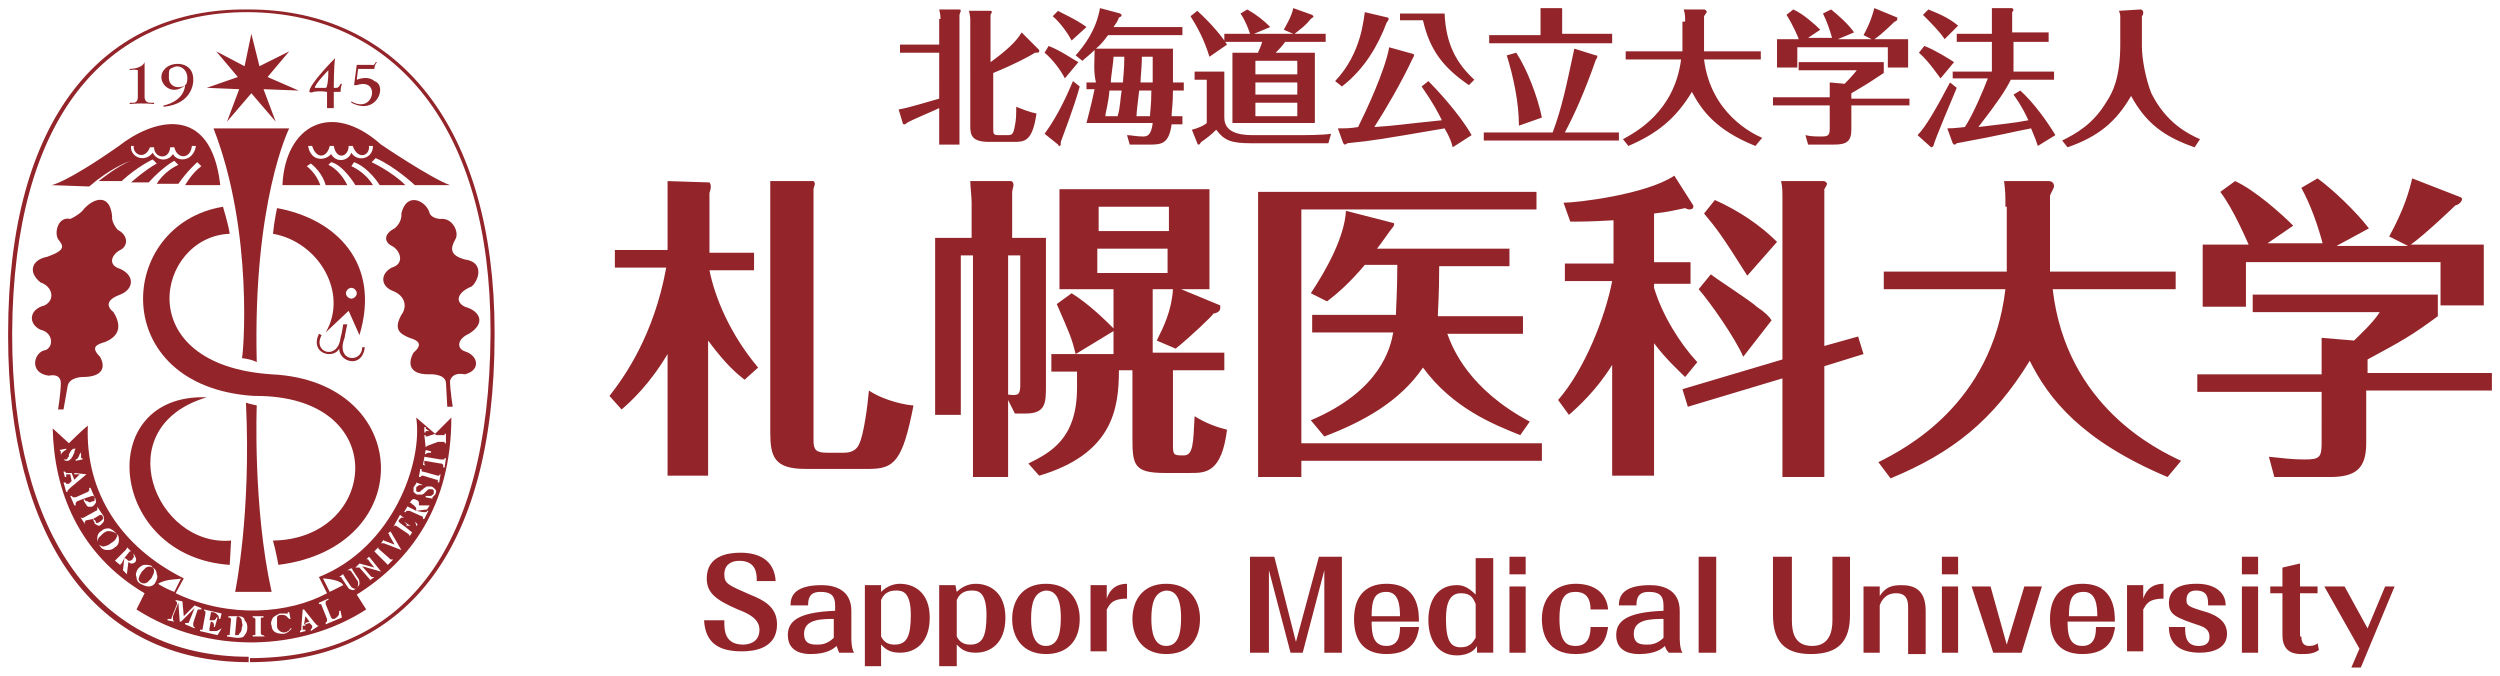
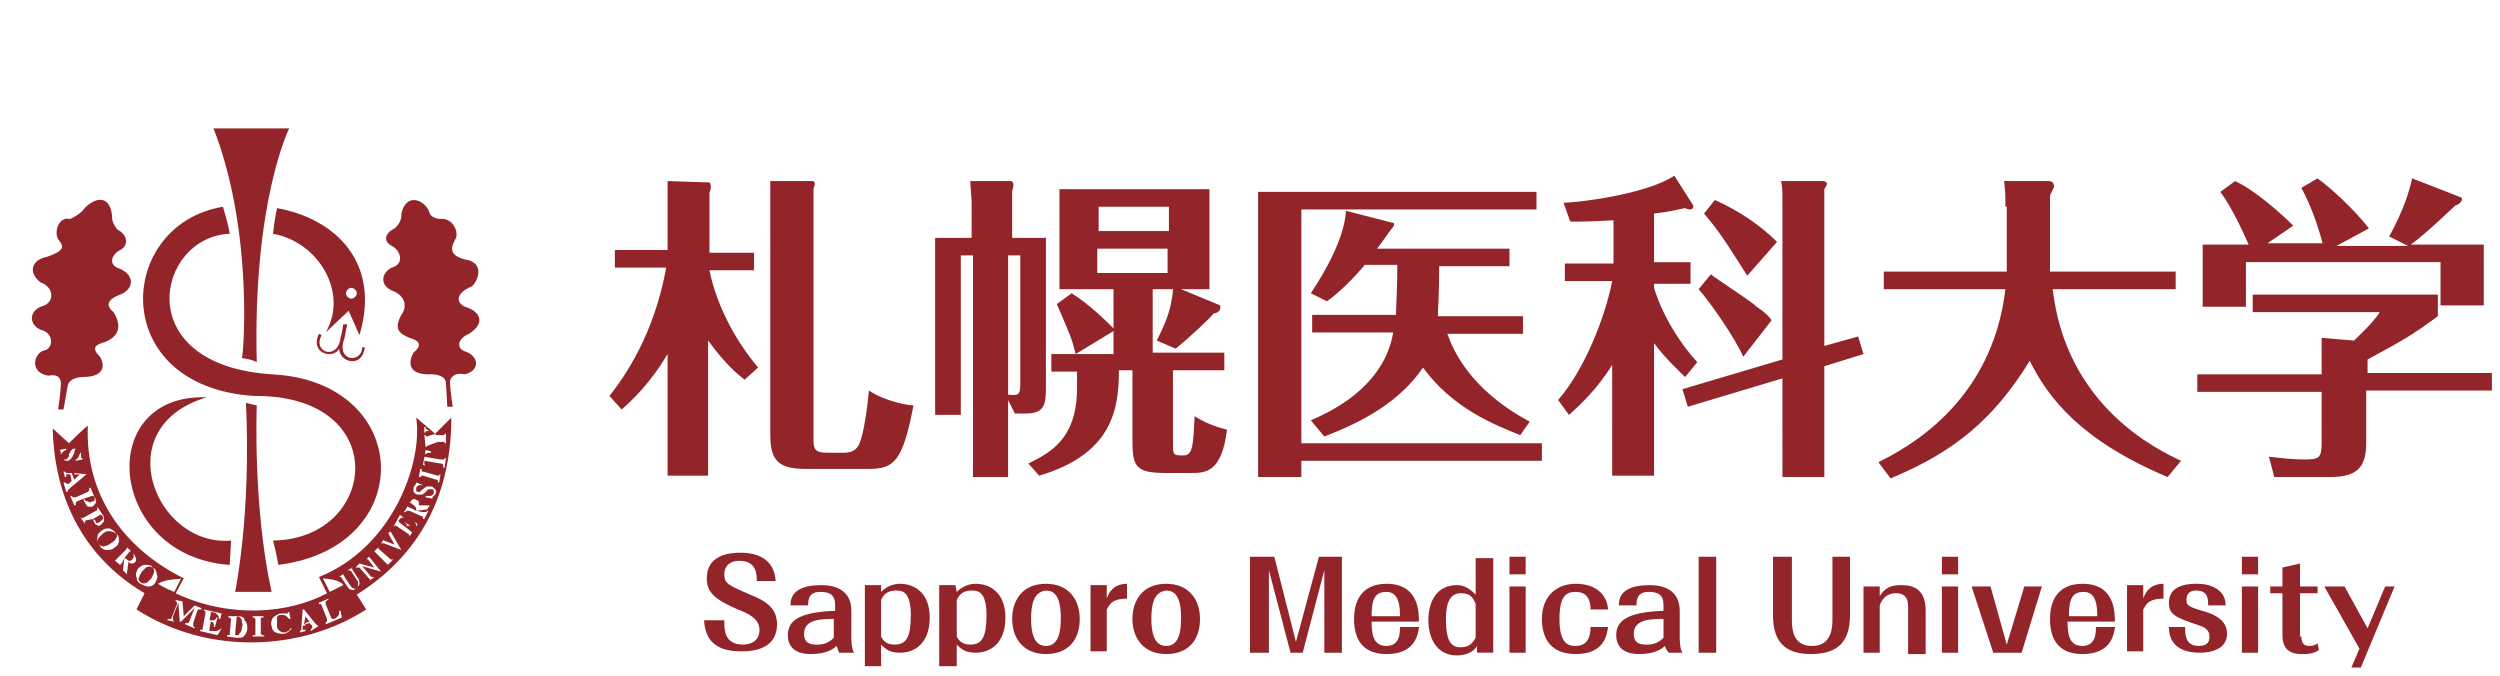
<svg xmlns="http://www.w3.org/2000/svg" version="1" id="logo" viewBox="0 0 185 50" width="185" height="50">
  <style>.st0{fill:#93252a}</style>
-   <path class="st0" d="M18.5 49v-.3c11.1 0 17.7-7.6 17.8-24v-.2c0-15-7-23.5-17.9-23.6h-.1C7.9.9 1 8.6.9 24.6v.2c0 14.7 6.3 23.8 17.5 23.8v.4c-5.7 0-10.2-2.3-13.2-6.5S.6 32.3.6 24.9v-.2C.6 8.6 7.7.6 18.3.7h.1c11.1 0 18.2 8.8 18.2 23.9v.2c0 16.3-6.9 24.2-18.1 24.2" />
-   <path class="st0" d="M18.6 6.9L16.8 9l.9-2.4-2.4-.1 2.3-.8L16 3.8l2.1 1.1.5-2.4.6 2.4 2.2-1.1-1.6 1.9 2.3 1-2.6-.1.9 2.4-1.8-2.1M10.2 5.2v2c0 .4-.3.4-.3.4h-.3v.1c1-.1 1.8 0 1.8 0v-.1h-.3c-.4 0-.4-.4-.4-.4V4.6c-.2.5-1.1.5-1.1.5v.1c-.1 0 .4-.1.6 0M12.5 5.6c-.1 1 1 1 1.3.6.3-1-.5-1.5-1-1.2-.3.1-.3.2-.3.6m1.2.7c-1.1 1-2.3-.4-1.5-1.2.5-.6 2.2-.6 2.1.9 0 0 0 1.7-2.2 1.9v-.1c.1 0 1.5-.3 1.6-1.5zM24.3 5.2s-1 1-1 1.3h.8s.1 0 .1-.2c0 .1.1-.3.1-1.1m.4 1.3h.2c.2 0 .3-.3.3-.3h.1c-.1.3-.1.6-.1.6h-.5V8h-.5V6.8c-.6-.1-1 0-1 0-.2.1-.3 0-.3 0-.1-.5 1.9-2.5 1.9-2.5-.1.5-.1 2.2-.1 2.2zM26.4 5.9l.1-.8h1.2s0-.3.2-.5h-.1s-.1.3-.3.2h-1.1l-.2 1.5h.2c1.8-.6 1.3 2.2-.4 1.2v.1c1.9 1 2.7-1.3 1.7-1.6-.1-.1-.5-.4-1.3-.1M9.7 10.8c-.1.8 1 1.3 1.6.5.3.6 1.1.7 1.5.1.3.6 1.5.6 1.7-.6h-.3c-.1 1-1.1 1-1.3.1h-.3c-.1 1-1.2.8-1.2 0h-.3c-.4 1-1.3.5-1.2-.1h-.2m-5.9 2.9s1-.1 5-2.9c2.4-1.9 6.8-3.3 7.5 2.9h-2.6s.5-.9 1.2-1.4l-.3-.3s-.7.6-1.4 1.6h-1.6s.5-.9 1.6-1.4l-.3-.3s-.8.4-1.9 1.6H9.7s1-.9 1.9-1.4l-.3-.3s-1.1.5-2.3 1.6H7.3s1.5-1.2 2.4-1.5l-.3.1s-1.3.5-2.8 1.8l-2.8-.1zM22.8 10.8c.2 1.2 1.3 1.1 1.7.6.4.7 1.3.5 1.5-.1.4.7 1.6.5 1.6-.5h-.3c.1.7-.8 1.1-1.2 0h-.3c0 .8-.9 1.1-1.1 0h-.3c-.2.9-1 1-1.3 0h-.3m-1.9 2.9c.2-4.4 3.6-6.3 7.3-3 0 0 3.7 2.5 5.1 3h-2.6s-1.5-1.4-2.9-2l-.3.3s1.5.7 2.5 1.7h-1.9s-.8-1.3-1.9-1.7l-.2.3s1 .4 1.6 1.4h-1.3s-.9-1.5-1.8-1.7l-.2.2s.8.3 1.4 1.5h-1.6s-.2-.9-1.1-1.6l-.3.2s.7.5 1 1.4h-2.8z" />
  <path class="st0" d="M15.8 9.5h5.6s-2.7 5.4-2.4 17.3c0 0-.3-.2-1.1-.3.1-.1.9-9.3-2.1-17M18.2 29.8s.3.1.8.2c0 0-.3 7.5 1.1 13.8h-2.7s1.2-5.7.8-14M25.4 24s-.1.7-.2 1c-.2 1.7-2.1 1.1-1.4-.2l-.2-.1c-.7 1.5 1.1 1.9 1.5 1.1 0 1 1.7 1.5 1.9-.1h-.2c0 1.2-2 1.1-1.3-.7 0 0 .1-.6.2-1h-.3M17.1 40l-.1 1.8c-9-.6-10.1-12.7-1.7-12.4-7.4 2.2-3.8 11.1 1.8 10.6" />
  <path class="st0" d="M16.5 15.3s.4 1.3.5 2c-5.4.2-7.5 9.7 3.1 10.4 10.5.5 10.9 12.8.5 14.1 0 0-.2-1.1-.4-1.8 7.8-.1 8.9-10.8-1.4-10.7-10.9-.7-10.2-12.7-2.3-14M26.4 21.7c0-.2-.2-.4-.4-.4s-.4.2-.4.4.2.4.4.4.4-.2.4-.4m.2 3.1l-.8-1.8-1.7 1.6c1.7-2.9-.5-6.7-3.9-7.3.1-1 .3-1.9.3-1.9 4.4.8 7.7 4.1 6.1 9.4z" />
  <path class="st0" d="M4.7 30.3h-.4s.2-1.3.2-1.9c0 0 .1-.8-.9-.6-1.5-.2-1.1-1.8-.2-1.9.6-.3.5-1.3-.4-1.5-.9-.4-.9-1.5.3-1.8.8-.4.6-1.4-.3-1.7-1-.8-.6-1.7.5-1.9 1.4-.5 1.2-.8.8-1.3-.3-.5 0-1.7.9-1.5 0 0 .5-.2.9-.6.6-.8 2-1.5 2.2.4 0 0-.1.4.4 1 .8.4.8 1.2.2 1.5-.6.3-1 1.1 0 1.4 1.1.5 1 1.5 0 1.9-1.1.4-1 .9-.5 1.3.8 1.3.1 1.9-.6 2.2-.7.2-1.1.4-.4 1.1.4.7.3 1.5-1.3 1.5 0 0-1 0-1.1.7l-.3 1.7M33.1 30.1h.4s-.2-1.3-.2-1.9c0 0 .1-.7 1.1-.5 1.2-.3 1-1.4 0-1.7-.6-.2-.6-.9.3-1.3 1.3-.8.8-1.7-.3-2-.8-.4-.5-1.1.5-1.5.5-.4 1-1.8-.5-2-1.1-.3-1.1-.8-.7-1.5.3-.5-.2-1.6-1.1-1.5 0 0-.6 0-.8-.4-.2-.9-1.7-1.7-2.1 0 0 0 .1.6-.5 1.1-.8.4-.8 1-.2 1.3.6.3 1 1.3 0 1.6-.8.4-.9 1.3 0 1.7 1.1.4 1.1 1.3.7 1.8-.6 1.1-.1 1.4.6 1.7.7.2 1 .5.3 1.1-.4.7-.4 1.6 1.1 1.6 0 0 1.2-.1 1.3.6l.1 1.8M23.6 46.3h-.1l-.2-.2-.8-1h-.1l-.1 1.3v.2l-.1.1v.1l.4-.1v-.1h-.2v-.1-.2h.2v-.1h-.1l.1-.6.3.4-.3.1v.1l.3-.1.1.1.1.1v.2s-.1 0-.1.1v.1l.6-.4M6.4 35.1l-.9-.1v.1h.4l-.4.4-.2-.5h.2H4.9l-.1-.1h-.1l.1.4h.1v-.2H5.2l.1.5-.1.1-.1.1h-.2s0-.1-.1-.1h-.1l.2.7H5v-.1l.2-.2 1.2-1zm24.4 2.7l.8-.1.2-.3H31v-.2c0-.1-.1-.2-.2-.2-.1-.1-.3-.1-.4.1-.1.1-.1.1-.2.3l-.3.5h.1l.1-.1h.2l.9.4c.1 0 .1.1.1.1v.1h.1l.3-.6h-.1c0 .1-.1.1-.1.1h-.2l-.5-.1-.6-.3-.1-.1v-.1c0-.1.1-.1.2-.1s.1 0 .2.1.2.1.2.2c.1 0 .1.1.1.3zM11.3 42c.1.1.1.2.1.3 0 .1-.1.3-.2.5l-.3.3c-.2.1-.3.1-.5 0-.1-.1-.2-.2-.1-.4 0-.1.1-.2.2-.4l.3-.3c.2-.1.3-.1.5 0-.1-.2-.3-.2-.6-.2-.2 0-.4.2-.5.3-.1.2-.2.4-.1.6 0 .2.1.4.3.5.2.1.4.2.6.2.2 0 .4-.1.5-.3.1-.2.2-.4.1-.6 0-.2-.1-.4-.3-.5zm-2.1-.7l-.1.9.3.3v-.1l.1-.8c.1 0 .1.1.2.1s.2 0 .3-.1c.1-.1.1-.3 0-.4 0-.1-.1-.2-.2-.3l-.5-.5.1.1s0 .1-.1.2l-.7.7-.1.1s-.1 0-.1-.1l.6.5-.1-.1s0-.1.1-.1l.2-.4.4-.5h.1l.1.1c.1.1.1.2.1.3 0 .1-.1.1-.1.2-.1.1-.2.1-.3.1-.1-.1-.2-.2-.3-.2zm-.6-1.8c.1.1.1.2 0 .3 0 .1-.2.3-.4.4-.1.1-.3.2-.4.2-.2.1-.3 0-.5-.1-.1-.1-.1-.3 0-.5l.3-.3c.1-.1.3-.2.4-.2.3 0 .5.1.6.2-.1-.2-.3-.3-.5-.4-.2 0-.4 0-.6.2-.2.1-.3.3-.3.5s0 .4.2.6c.1.2.3.3.5.3s.4 0 .6-.2c.2-.1.3-.3.3-.5s0-.4-.2-.5zm16.7 6.2l-.1-.5h-.1c0 .2 0 .3-.1.4-.1.1-.2.2-.3.2h-.1l-.1-.1-.4-1v-.2s.1-.1.2-.1v-.1l-.7.3v.1h.1s.1 0 .1.1l.4 1v.2s-.1 0-.1.1v.1l1.2-.5zm-5.1 0c-.1.2-.2.4-.1.6 0 .2.1.4.3.5.2.1.4.1.6.1.1 0 .3-.1.4-.2l.2-.2h-.1c-.1.1-.1.2-.2.2-.1.1-.2.1-.3.1-.2 0-.3-.1-.4-.2-.1-.1-.1-.2-.1-.4v-.5c0-.1.1-.2.3-.2.1 0 .3 0 .4.1l.2.2h.1l-.1-.5h-.1v.1h-.1-.5c-.2.1-.4.2-.5.3zm-.6 1.4c-.1-.1-.1-.1-.2-.1l-.1-.1v-1.1c0-.1 0-.1.1-.1h.1v-.1h-.8v.1h.1l.1.1v1.1c0 .1 0 .1-.1.1h-.1v.1h.9zm-3.2-.6c-.2.1-.3.2-.4.2h-.4c-.1 0-.1 0-.1-.1v-.1l.1-.5c.1 0 .2.1.2.1 0 .1.1.2 0 .3h.1l.2-.7H16c0 .1-.1.2-.2.2h-.3l.1-.5v-.1h.1c.2 0 .3.1.4.2.1.1.1.2.1.3h.1l.1-.4-1.3-.3v.1c.1 0 .1 0 .1.1v.1l-.2 1.1c0 .1 0 .1-.1.1h-.1v.1l1.3.3.3-.5zm-3.5-.5c-.1-.1-.1-.1-.1-.2v-.2l.4-1 .1 1.4h.1l1-1-.4 1c0 .1-.1.1-.1.1h-.2v.1l.7.3v-.1c-.1 0-.1-.1-.1-.1v-.2l.3-.9c0-.1.1-.1.1-.1h.2V45l-.5-.2-.8.8-.1-1.1-.5-.1v.1c.1 0 .1.1.1.1v.1l-.4 1c0 .1 0 .1-.1.1h-.2v.1l.5.1zm18.6-12.9l.1-.1.8-.3h.5v.1h.1v-.7h-.1v.1H32.3l-.7-.4-.1-.1v-.1h-.1v.4h.1v-.1H31.8l.4.2-.6.2h-.1v-.1h-.1l.1.9zm.2 1.4c-.2 0-.3-.1-.3-.2v-.2l1.2.2c.1 0 .1 0 .2.1v.2h.1l.1-.7h-.1c0 .1 0 .1-.1.1h-.2l-1.2-.2c0-.1 0-.2.1-.2.1-.1.2-.1.4-.1v-.1l-.4-.1-.2 1.1.4.1zm.9.6c-.1 0-.1.1-.1.1h-.1l-1.1-.3c-.1 0-.1 0-.1-.1v-.1h-.1l-.1.6h.1l.1-.1h.1l1 .3c.1 0 .1 0 .1.1v.1h.1l.1-.6zm-.6 1.8v-.1l.1-.1.1-.1c.1-.2.1-.3 0-.4-.1-.1-.2-.2-.3-.2h-.3c-.1 0-.1.1-.2.1l-.1.1c-.1.1-.2.1-.2.2h-.2c-.1 0-.1-.1-.1-.1v-.2c0-.1.1-.1.2-.2h.3l-.5-.2v.1l-.1.1c0 .1-.1.1-.1.2v.3c.1.1.2.2.3.2h.3c.1 0 .2-.1.3-.2l.1-.1c.1-.1.1-.1.2-.1h.2l.1.1v.2c0 .1-.1.1-.2.2h-.4v.1l.5.1zm-1.3 1.7c.1.2.1.3.1.4 0 .1 0 .2-.1.3l-.1.1h-.1L30 39c.1-.1.1-.1.2-.1s.2 0 .3.1l-.6-.4.2.2c0 .1 0 .1-.1.2l-.4-.3-.1-.1v-.1l.2-.2c.1 0 .2 0 .3.1l-.4-.3-.5.9.1-.1h.1l.9.6.1.1v.1l.6-.9-.2-.2zm-2.5 1.6h.2l1.3.5-.7-1.2c0-.1-.1-.1-.1-.1v-.1l-.3.3.1-.1h.1v.1l.4.7-.8-.3v-.1s0-.1.1-.1l-.3.4zm.9 1.2h-.2l-.1-.1-.8-.7v-.1l.1-.1-.5.5.1-.1.1.1.8.8.1.1-.1.1.5-.5zm-1.4 1.3h-.2l-.1-.1-.6-.7 1.4.4-.8-1-.1-.1.1-.1-.3.3c.1 0 .1-.1.1 0 0 0 .1 0 .1.1l.4.5-1.1-.3-.3.3H26.6l.7.8.1.1-.1.1.4-.3zm-2.6 0h.1s.1 0 .1.1l.4.6c.1.1.1.2.2.2.2.1.3.1.5-.1.1-.1.2-.2.2-.3 0-.1 0-.3-.1-.4l-.4-.6c0-.1-.1-.1-.1-.1l.1-.1-.4.2h.2l.1.1.4.6c.1.1.1.2.1.3 0 .1 0 .2-.1.3-.1.1-.2.1-.3 0-.1 0-.1-.1-.2-.2l-.4-.6c0-.1-.1-.1-.1-.2 0 0 0-.1.1-.1l-.4.3zM4.4 33.3l.1.1v.2c0 .2.1.3.2.4.1.1.2.1.3.1.1 0 .2-.1.3-.2 0-.1.1-.1.1-.2l.1-.2c0-.2.1-.3.1-.3l.1-.1h.2s.1.1.1.2 0 .2-.1.3c-.1.3-.2.4-.3.4v.1l.5-.1v-.1H6v-.1-.2c0-.2-.1-.3-.2-.3-.1-.1-.2-.1-.3-.1-.1 0-.2.1-.2.1-.1.1-.1.2-.2.3v.2c-.1 0-.1.1-.1.1 0 .1-.1.1-.2.1h-.2c-.1 0-.1-.1-.1-.2s0-.2.1-.3c.1-.1.2-.2.3-.2v-.1l-.5.1zm1.8 3.6l.6-.2h.1l.1.1v.2c0 .1-.1.1-.2.1-.1.1-.2.1-.3 0-.2 0-.2-.1-.3-.2 0 .2 0 .2.1.3 0 .1.1.1.1.2.1.1.1.1.2.1h.2c.2-.1.2-.2.3-.3 0-.1 0-.3-.1-.4l-.3-.7h-.1v.2l-.1.1-.9.4h-.2l-.1-.1h-.1l.3.7h.1v-.2l.1-.1.5-.2zm11.4 8.7h-.7v.1h.1l.1.1-.1 1.1c0 .1 0 .1-.1.1h-.1v.1l.7.1c.3 0 .5 0 .6-.2.1-.1.2-.3.2-.5s0-.4-.2-.6c0-.2-.2-.3-.5-.3.2.1.3.2.3.4 0 .1.1.3 0 .4 0 .3-.1.4-.2.5 0 .1-.1.1-.2.1h-.1v-.1l.1-1.1v-.1l.1-.1zM6.9 38.4l.5-.3h.1l.1.1c0 .1.1.2 0 .2 0 .1-.1.1-.2.2s-.2.1-.3.1c0-.2-.1-.2-.2-.3 0 .2.1.2.1.3 0 .1.1.1.1.1.1.1.2.1.2.1.1 0 .1 0 .2-.1s.2-.2.2-.3c0-.1 0-.3-.1-.4l-.4-.6v.2s0 .1-.1.1l-.9.5c-.1 0-.1.1-.2 0 0 0-.1 0-.1-.1l.4.6c0-.1-.1-.1 0-.2 0 0 0-.1.1-.1l.5-.1zm17.5 5.4l1-.5s-.1-.4-1.5-.5l.5 1zm-12.7-.6s.4.3 1.2.6l.5-1c-.1.1-1.1 0-1.7.4zM3.9 31.7l1.2 1.1s1-1 1.4-1.3c-.2 5 2.5 9 7.1 11.3l-.6 1.1c4 1.9 8.4 1.5 11.2 0l-.6-1.2c5.5-2.2 7.7-8.5 7.2-11.8l1.4 1.2 1.2-1.2c0 6.5-3 10.6-7 13.1l.7 1.1c-4.8 3.1-11.7 3.4-17 0l.6-1.2C5.8 41 4 36.3 3.9 31.7z" />
  <g>
    <path class="st0" d="M53.6 46c0 .6 0 1.7 1.4 1.7.3 0 1.2-.1 1.2-1.1 0-.8-.8-1.2-1.6-1.5-1.6-.7-2.3-1.2-2.3-2.3 0-1.7 1.6-1.9 2.5-1.9 1.3 0 2.5.5 2.6 2.1H56c0-.5 0-1.5-1.3-1.5-.6 0-1.1.3-1.1 1s.3.8 1.9 1.5c1 .4 2 .9 2 2.2 0 1.8-1.7 2-2.6 2-1.7 0-2.7-.6-2.8-2.3h1.5M61.8 45.8c-1 0-2.3 0-2.3 1.1 0 .8.6.8 1 .8.2 0 .7 0 1.2-.5v-1.4m.4 2.5c-.1-.2-.1-.3-.2-.5-.2.2-.7.6-1.9.6-.3 0-1.7 0-1.7-1.4 0-1 .7-1.7 3.5-1.8v-.4c0-.8-.4-1-1.1-1-.8 0-.9.5-.9 1h-1.3c0-.5.1-1.5 2.3-1.5.9 0 2.2.3 2.2 1.9v2c0 .1 0 .8.2 1.1h-1.1zM65.2 47.1c.2.4.5.6 1 .6.9 0 1.2-.6 1.2-2.2 0-1.8-.7-1.8-1.1-1.8-.8 0-1 .5-1.1.7v2.7m0-3.3c.4-.4.9-.6 1.4-.6 1 0 2.2.6 2.2 2.5s-1.1 2.6-2.2 2.6c-.8 0-1.1-.3-1.4-.6v1.6H64v-6h1.2v.5zM70.8 47.1c.2.4.5.6 1 .6.9 0 1.2-.6 1.2-2.2 0-1.8-.7-1.8-1.1-1.8-.8 0-1 .5-1.1.7v2.7m0-3.3c.4-.4.9-.6 1.4-.6 1 0 2.2.6 2.2 2.5s-1.1 2.6-2.2 2.6c-.8 0-1.1-.3-1.4-.6v1.6h-1.3v-6h1.2l.1.5zM76.3 45.8c0 1 .2 2 1.1 2 1 0 1.1-1.2 1.1-2.1 0-1.6-.5-2-1.1-2-.9.1-1.1 1-1.1 2.1m3.6 0c0 1.6-.9 2.6-2.5 2.6-1.7 0-2.5-1.2-2.5-2.6 0-1.3.7-2.6 2.5-2.6 1.7 0 2.5 1.2 2.5 2.6zM83.4 44.3c-1.2 0-1.3.5-1.5.8v3.1h-1.2v-4.9h1.2v1c.1-.3.4-1.1 1.5-1.1v1.1M85.2 45.8c0 1 .2 2 1.1 2 1 0 1.1-1.2 1.1-2.1 0-1.6-.5-2-1.1-2-.9.1-1.1 1-1.1 2.1m3.6 0c0 1.6-.9 2.6-2.5 2.6-1.7 0-2.5-1.2-2.5-2.6 0-1.3.7-2.6 2.5-2.6 1.7 0 2.5 1.2 2.5 2.6zM97.6 41.2h1.7v7.1H98v-6.1l-1.6 6.1h-.9l-1.6-6.1v6.1h-1.4v-7.1h1.8l1.6 6.3 1.7-6.3M103.6 45.6c0-.8-.1-1.8-1-1.8s-1.1.6-1.1 1.8h2.1m1.4.9c-.1.5-.3 1.9-2.4 1.9-2 0-2.4-1.4-2.4-2.6 0-1.5.7-2.6 2.4-2.6 2.4 0 2.4 2.1 2.4 2.8h-3.5c0 .9.1 1.8 1.1 1.8s1-1 1-1.4h1.4zM109.2 44.7c-.2-.5-.4-.8-1.1-.8-.8 0-1.1.7-1.1 1.9 0 1.7.4 2.1 1.1 2.1.7 0 .9-.4 1.1-.7v-2.5m1.3-3.5v7.1h-1.2v-.5c-.1.2-.5.7-1.5.7-1.5 0-2.1-1.3-2.1-2.6 0-1.5.7-2.6 2.1-2.6.4 0 .8.1 1.4.7v-2.7h1.3zM111.7 43.4h1.2v4.9h-1.2v-4.9zm0-2.2h1.2v1.3h-1.2v-1.3zM119 46.4c-.1.5-.2 2-2.4 2-2.1 0-2.5-1.5-2.5-2.6 0-1.7 1.1-2.6 2.5-2.6s2.3.7 2.4 1.9h-1.3c0-1-.5-1.3-1.1-1.3-.7 0-1.2.3-1.2 2 0 1.9.7 2 1.2 2 1 0 1.1-.9 1.1-1.4h1.3M123.2 45.8c-1 0-2.3 0-2.3 1.1 0 .8.6.8 1 .8.2 0 .7 0 1.2-.5v-1.4m.4 2.5c-.1-.1-.2-.2-.3-.5-.2.2-.7.6-1.9.6-.3 0-1.7 0-1.7-1.4 0-1 .7-1.7 3.5-1.8v-.4c0-.8-.4-1-1.1-1-.8 0-.9.5-.9 1h-1.3c0-.5.1-1.5 2.3-1.5.9 0 2.2.3 2.2 1.9v2c0 .1 0 .8.2 1.1h-1zM125.7 41.2h1.3v7.1h-1.3zM136.9 41.2v4.3c0 1.9-.8 2.9-2.9 2.9-2 0-2.8-1-2.8-2.9v-4.3h1.4v4.7c0 .9.2 1.9 1.5 1.9s1.5-1.1 1.5-1.9v-4.7h1.3M141.2 44.9c0-.9-.5-1-.9-1-.8 0-1.1.6-1.2.9v3.5h-1.2v-4.9h1.2v.7c.4-.6.8-.8 1.6-.8.9 0 1.8.3 1.8 1.9v3.2h-1.3v-3.5M143.7 43.4h1.2v4.9h-1.2v-4.9zm0-2.2h1.2v1.3h-1.2v-1.3zM145.9 43.4h1.4l1.2 4.3 1.3-4.3h1.3l-1.5 4.9h-2.1l-1.6-4.9M155.2 45.6c0-.8-.1-1.8-1-1.8s-1.1.6-1.1 1.8h2.1m1.3.9c-.1.5-.3 1.9-2.4 1.9-2 0-2.4-1.4-2.4-2.6 0-1.5.7-2.6 2.4-2.6 2.4 0 2.4 2.1 2.4 2.8H153c0 .9.1 1.8 1.1 1.8s1-1 1-1.4h1.4zM160.1 44.3c-1.2 0-1.3.5-1.5.8v3.1h-1.2v-4.9h1.2v1c.1-.3.4-1.1 1.5-1.1v1.1M161.7 46.5c0 .6.1 1.3 1 1.3.8 0 .8-.5.8-.7 0-.5-.4-.7-.7-.8-1.8-.6-2.3-.8-2.3-1.7 0-1.4 1.6-1.4 2.1-1.4 1.1 0 2.1.5 2.1 1.6h-1.3c0-.5 0-1.1-.9-1.1-.3 0-.7.1-.7.7 0 .4.1.5 1.5.9 1.2.4 1.5 1 1.5 1.6 0 1.1-1.1 1.4-2 1.4-1.3 0-2.3-.5-2.3-1.9h1.2M165.9 43.4h1.2v4.9h-1.2v-4.9zm0-2.2h1.2v1.3h-1.2v-1.3zM170.3 47.1c0 .6.3.7.6.7s.5-.1.6-.2l.1.5c-.4.3-.9.3-1.3.3-.5 0-1.4-.1-1.4-1.4v-3.1h-.9v-.5h.9V42l1.3-.3v1.7h1.3v.5h-1.3v3.2M174.6 48l-2.6-4.6h1.5l1.7 3.1 1.3-3.1h.7l-2.5 6h-.7l.6-1.4" />
    <g>
-       <path class="st0" d="M76.9 3.7v.1c0 .1-.1.1-.3.1-.5.3-1.4.8-3.1 1.5v4.1c0 .4 0 .5.4.5h.7c.3 0 .4-.1.5-.7.1-.4.1-.9.1-1.4.5.2 1 .4 1.5.5-.3 2.1-.9 2.1-1.7 2.1h-1.8c-1.3 0-1.4-.5-1.4-1.2V1.6c0-.3 0-.4-.1-.8h1.5c.1 0 .2 0 .2.1l-.1.2v3.5c1.1-.8 1.9-1.5 2.3-2.2l1.3 1.3m-7.3-2.3c0-.1 0-.3-.1-.7H71c.1 0 .1.1.1.1l-.1.3v9.6h-1.5V8c-.4.2-2.1.9-2.4 1.1-.1.1-.1.1-.2.1s-.1-.1-.1-.1l-.3-1c.7-.1 2.6-.7 3-.8V3.9h-2.9v-.6h2.9V1.4zM84.5 4.2c0 .7-.1 1.5-.1 1.9h.9V4.2h-.8m.6 4.4c0-.3.1-.8.1-1.9h-.9c-.1.9-.2 1.6-.2 1.9h1zm-2.7-4.4c0 .4-.2 1.5-.2 1.9h.9c0-.3.1-.9.1-1.9h-.8zm.3 4.4c.2-.6.2-1.3.3-1.9h-.9c-.1 1.1-.3 1.6-.3 1.9h.9zm4.1-5v2.5h.8v.6h-.8c0 1-.1 1.5-.1 1.9h.8v.6h-.8c-.2 1.5-.8 1.5-1.7 1.5h-1.4l-.2-.7c.3 0 .7.1 1.2.1.3 0 .6-.1.7-1h-4.9c.1-.4.3-1.1.6-2.5h-.6v-.5h.7c-.2-.8-.1-1.6-.1-2.4-.4.4-.7.6-.9.8l-.5-.4c.6-.7 1.5-1.8 1.8-3.5l1.5.4.1.1c0 .1 0 .1-.2.2-.1.3-.2.4-.4.7h5.1v.6H82c-.1.1-.4.6-.9 1h5.7zM79.3 3c-.2-.4-.8-1.3-1.4-1.8l.4-.4c.1.1 1.3.6 2.1 1.2l-1.1 1zm-.5 2.8c-.3-.6-.9-1.4-1.5-1.9l.3-.5c1 .4 1.8 1 2.2 1.2l-1 1.2zm1.1.6c-.4 1.5-1.3 3.8-1.4 4.1 0 .2 0 .3-.1.3 0 0-.1 0-.1-.1l-1-.8c1.1-1.5 1.8-3.2 2.1-3.9l.5.4zM96 7.6h-3.1v1H96v-1zm0-1.5h-3.1V7H96v-.9zm-3.1-.6H96v-1h-3.1v1zm2.8-3l-.7-.3c.1-.2.6-1 .7-1.6l1.4.5.1.1c0 .1-.1.1-.2.2-.4.5-.7.7-1.2 1.1h2.3v.6h-3c-.2.3-.5.6-.7.8h2.9v5.2h-6.1V3.9h1.9c0-.1.2-.4.3-.8h-2.8v-.6h1.9c-.1-.3-.3-.9-.7-1.5l.5-.3c.7.4 1.2.8 1.7 1.3l-1.2.5h2.9zm-6.2 1.7c-.4-1.3-.9-2.2-1.4-3l.5-.4c1.1 1 1.9 2 2.2 2.5l-1.3.9zm1.1 1.1v3.4c0 1.1 1.1 1.3 2.1 1.3H96c.7 0 1.8 0 2.5-.1l-.2.7h-5.7c-1.5 0-2-.2-2.6-1-.4.4-.8.7-1.1.9-.1.1-.1.2-.2.2s-.1-.1-.1-.1l-.4-1c.4-.1.9-.3 1.1-.5V5.9h-.9v-.6h2.2zM106.9 1c.1 2.3.9 3.7 2.2 4.9l-.4.4c-1.9-1.3-2.9-2.6-3.4-4.8h-1.7V1h3.3m-2.3 3c.1.1 0 .2-.1.4-.8 1.7-1.9 3.6-2.8 5 1.6-.1 2-.2 5-.5-.3-.6-.6-1.2-1.5-2.5l.5-.4c.5.5 2.3 2.4 3.2 4l-1.4.9c-.1-.4-.2-.7-.6-1.4-4.7.8-5.2.9-7.2 1.1-.1.1-.2.1-.2.1l-.1-.1-.4-1.1c.6 0 .9 0 1.5-.1.6-1.2 2-4.2 2.3-5.9l1.8.5zm-1.9-2.7c.1.1.1.1-.1.4-.6 1.6-1.6 3.4-3.3 4.7l-.5-.4c2-2.1 2.1-4.7 2.2-5.1l1.7.4zM112.2 3.9c.8 1.2 1.6 3.3 1.9 4.8l-1.7.6c0-1.7-.4-3.6-.9-5.2l.7-.2m7.1-1.3v.6h-9.1v-.6h3.8V1.3.6h1.5c.1 0 .1 0 .1.1v1.8h3.7zm.5 7.2v.6h-10v-.6h5.1c.7-1.9 1-3.4 1.6-6.2l1.6.5c.1 0 .1 0 .1.1s-.1.2-.1.2c-.8 2.3-1.6 4.1-2.3 5.4h4zM124.7 1.6c0-.4 0-.5-.1-.9h1.5c.1 0 .2.1.2.2l-.2.3v2.6h4.2v.6h-4.2c.5 4 3.6 5.5 4.3 5.8l-.5.6c-3-1.2-4-2.7-4.7-4-1.2 2-2.6 3.1-4.7 4l-.4-.5c.9-.5 3.8-2 4.3-5.9h-4.1v-.6h4.2V1.6M135.6 2.9c-.2-.7-.4-1.3-.7-1.9l.6-.3c.5.4 1.3 1.1 1.7 1.7l-1.2.5h2.5l-.6-.3c.5-.9.7-1.6.8-2l1.7.7v.1c0 .1-.1.2-.2.2 0 0-1 1-1.5 1.3h2.5V5h-1.5V3.5H133V5h-1.5V2.9h1.6c0-.1-.5-1.2-.9-1.8l.5-.4c.7.3 1.6 1.1 2 1.5l-.9.6h1.8m5.7 4.4v.6H137v1.8c0 .9-.4 1.1-1.3 1.1h-1.9l-.2-.7c.4.1.8.1 1.2.1.5 0 .6-.1.6-.6V7.8h-4.2v-.6h4.2V6.1l1.1.1c.1-.1.6-.6.9-1h-4.3v-.6h6.3v.8c-.9.6-1.2.8-2.4 1.5v.4h4.3zM151.6 2.5v.6H149v2.2h3v.6h-3.2c-.4.8-1 1.7-2.4 3.5 1.6-.2 2.7-.3 3.7-.5-.5-1.1-.9-1.6-1.1-1.9l.5-.3c1 .9 2 2.3 2.6 3.3l-1.3.8c-.1-.3-.2-.6-.5-1.3-1.1.2-2.2.5-5.5 1.1-.1.1-.1.1-.2.1l-.1-.1-.4-1.1c.6 0 1.2-.1 1.3-.1.6-.9 1.4-2.8 1.7-3.6h-2.6v-.5h2.9V3.1h-2.6v-.6h2.6v-1-.9h1.5l.1.1s0 .1-.1.2v1.5h2.7m-7.7.5c-.3-.5-1.1-1.3-1.6-1.8l.4-.4c1 .4 1.6.7 2.2 1.2l-1 1zm.9 3.6c-.3.7-1.6 3.8-1.7 4.2 0 .1-.1.2-.2.2l-1-.9c.6-.6 1.4-2 2.4-3.9l.5.4zm-1.2-.7c-.1-.1-.8-1.2-1.6-1.9l.4-.5c.8.3 1.9 1 2.2 1.2l-1 1.2zM158.4.7c.1 0 .2.1.2.2s0 .2-.1.3v2.2c0 1 .3 2.5.7 3.5 1.1 2.2 2.7 3 3.6 3.4l-.4.6c-2.3-.8-3.6-1.8-4.7-3.8-1.1 1.9-2.4 3-4.7 3.8l-.4-.5c1-.5 2.3-1.2 3.3-2.9.4-.6 1-1.7 1-4.2v-2c0-.1 0-.3-.1-.5l1.6-.1" />
-     </g>
+       </g>
    <g>
      <path class="st0" d="M60.2 13.4s.1.1.1.2-.1.3-.1.4v18.6c0 .7.2.9 1 .9h1.3c.7 0 1-.4 1.1-.7.3-.6.6-2.7.7-3.9 1.2.8 2.9 1.1 3.3 1.1-.8 4.1-1.4 4.7-3.3 4.7h-4.7c-2.3 0-2.6-.9-2.6-2.7V15v-1.6h3.2m-5.1 14.7c-.5-.4-1.3-1-2.7-2.9v10h-3v-9c-1.3 2.2-2.7 3.5-3.4 4.1l-.9-1c1.1-1.4 3.3-4.5 4.2-9.5h-3.8v-1.3h3.9V15v-1.6l3.1.1s.1.1.1.3c0 .3-.1.4-.1.5v4.4h3.3V20h-3.3c.4 2 1.5 4.7 3.6 7.2l-1 .9zM86.4 18.4h-5.2v1.8h5.2v-1.8zm-5.1-1.3h5.2v-1.8h-5.2v1.8zm-5.2 17.2c1.6-.8 3.6-1.8 3.6-5.6v-1.2h-1.9v-1.3h4.6v-1.7l-2.8 1.7c-.3-1.2-.4-1.4-1.4-3.7l1.1-.8c1.3.8 2.6 2.1 3.1 2.6v-2.9h-4V14h11.1v7.4h-2.1l2.9 1.2v.2c0 .3-.4.4-.5.4-.1.2-1.8 1.8-2.8 2.6l-1.4-.6c.5-1 1.1-2.2 1.2-3.8h-1.5v4.7h5.3v1.3h-3.8V33c0 .7.1.7.8.7.7 0 .7-.9.8-2.9.8.5 1.6.8 2.4 1-.4 3.2-1.6 3.2-2.7 3.2h-1.9c-2.3 0-2.4-.6-2.4-2.6v-5h-1c0 2.9-.5 6.2-5.9 7.8l-.8-.9zm-1.5-15.4v10.3c.8.1.9 0 .9-.8v-9.5h-.9zm2.8-1.3v10.9c0 1.3 0 2.1-1.5 2.1h-.8l-.5-1v5.7H72V18.9h-.9v11.8h-1.9V17.6h2.7V15c0-.4-.1-1.3-.1-1.6h3c.1 0 .2.1.2.3 0 .1-.1.4-.1.5v3.4h2.5zM112.5 32.2c-2-.8-5-2-7.2-5-1.7 2.5-4.4 4-7.3 5.1l-1-1.2c5.2-2.2 5.9-5.4 6.1-6.5h-6v-1.3h6.2c0-.5.1-1.7.1-3.7H101c-1.1 1.3-2 2.1-2.8 2.7l-1.2-.6c1.2-1.8 2.5-4.2 2.6-6.1l3.5.9c.1 0 .1.2-.1.4-.1.1-.7 1-1.1 1.5h9.8v1.3h-5.2c0 2.2-.1 3.3-.1 3.7h6.3v1.3h-5.6c.4 1.1 1.6 4.1 6.1 6.5l-.7 1m1.6.6v1.3H96.3v1.2h-3.2V14.2h20.6v1.3H96.3v17.3h17.8zM129.3 20.4c-1.9-3-2.2-3.4-3.2-4.6l.8-1c1.8.8 3.4 1.9 4.6 3.1l-2.2 2.5m-.3 6c-.6-1.4-2.5-4.1-3.3-5l.9-1.1c.5.4 3 2 3.4 2.4.6.4.9.7 1.1 1l-2.1 2.7zm8.5-1.5l.4 1.3-2.9.9v8.2h-3.1V28l-7 2.1-.4-1.3 7.4-2.2V15c0-1 0-1.1-.1-1.6h3.2s.2.1.2.2c0 0 0 .1-.2.4v11.6l2.5-.7zm-15.1-3.6c.6 2 1.9 4.1 3.2 5.5l-.9 1.1c-.4-.4-1.4-1.3-2.3-2.5v9.8h-3.1V27c-1.1 1.8-2.5 3.1-3.2 3.7l-.8-1.1c2-2.3 3.5-6.2 4-8.8h-3.5v-1.3h3.6v-3.2c-1.7.1-2.4.1-3.2.1l-.5-1.4c1 0 6.1-.6 8.2-2l1.4 2.2s.1.3-.3.3c0 0-.1 0-.3-.1-.5.1-1.3.3-2.3.4v3.6h2.7V21h-2.7v.3zM148.4 15.3c0-.9 0-1.1-.1-1.9h3.3c.3 0 .4.2.4.4 0 .1-.3.6-.3.7v5.6h9.3v1.3h-9.1c1 8.7 7.8 11.9 9.5 12.7l-1 1.2c-6.4-2.7-8.8-5.8-10.2-8.6-2.7 4.4-5.7 6.8-10.3 8.7l-.9-1.2c2-1 8.4-4.3 9.4-12.8h-9v-1.3h9.1v-4.8M171.9 18.1c-.4-1.5-.9-2.9-1.6-4.2l1.2-.7c1.1.8 2.8 2.4 3.8 3.7l-2.4 1.3h5.3l-1.4-.7c1.1-2 1.5-3.4 1.7-4.3l3.6 1.4.1.1c0 .1-.1.4-.5.5-.1.1-2.3 2.2-3.3 2.9h5.4v4.5h-3.2v-3.2h-14.4v3.3H163v-4.6h3.4c-.1-.2-1.1-2.6-2.1-3.9l1.1-.8c1.5.7 3.4 2.4 4.3 3.3l-1.9 1.3h4.1m12.5 9.6v1.3h-9.3v3.9c0 1.9-.8 2.5-2.7 2.5h-4.1l-.4-1.5c1 .1 1.7.2 2.6.2 1.1 0 1.3-.1 1.3-1.2V29h-9.2v-1.3h9.2V25l2.4.2c.3-.3 1.4-1.3 1.9-2.1h-9.4v-1.3h13.7v1.6c-1.9 1.4-2.6 1.8-5.2 3.2v1h9.2z" />
    </g>
  </g>
</svg>